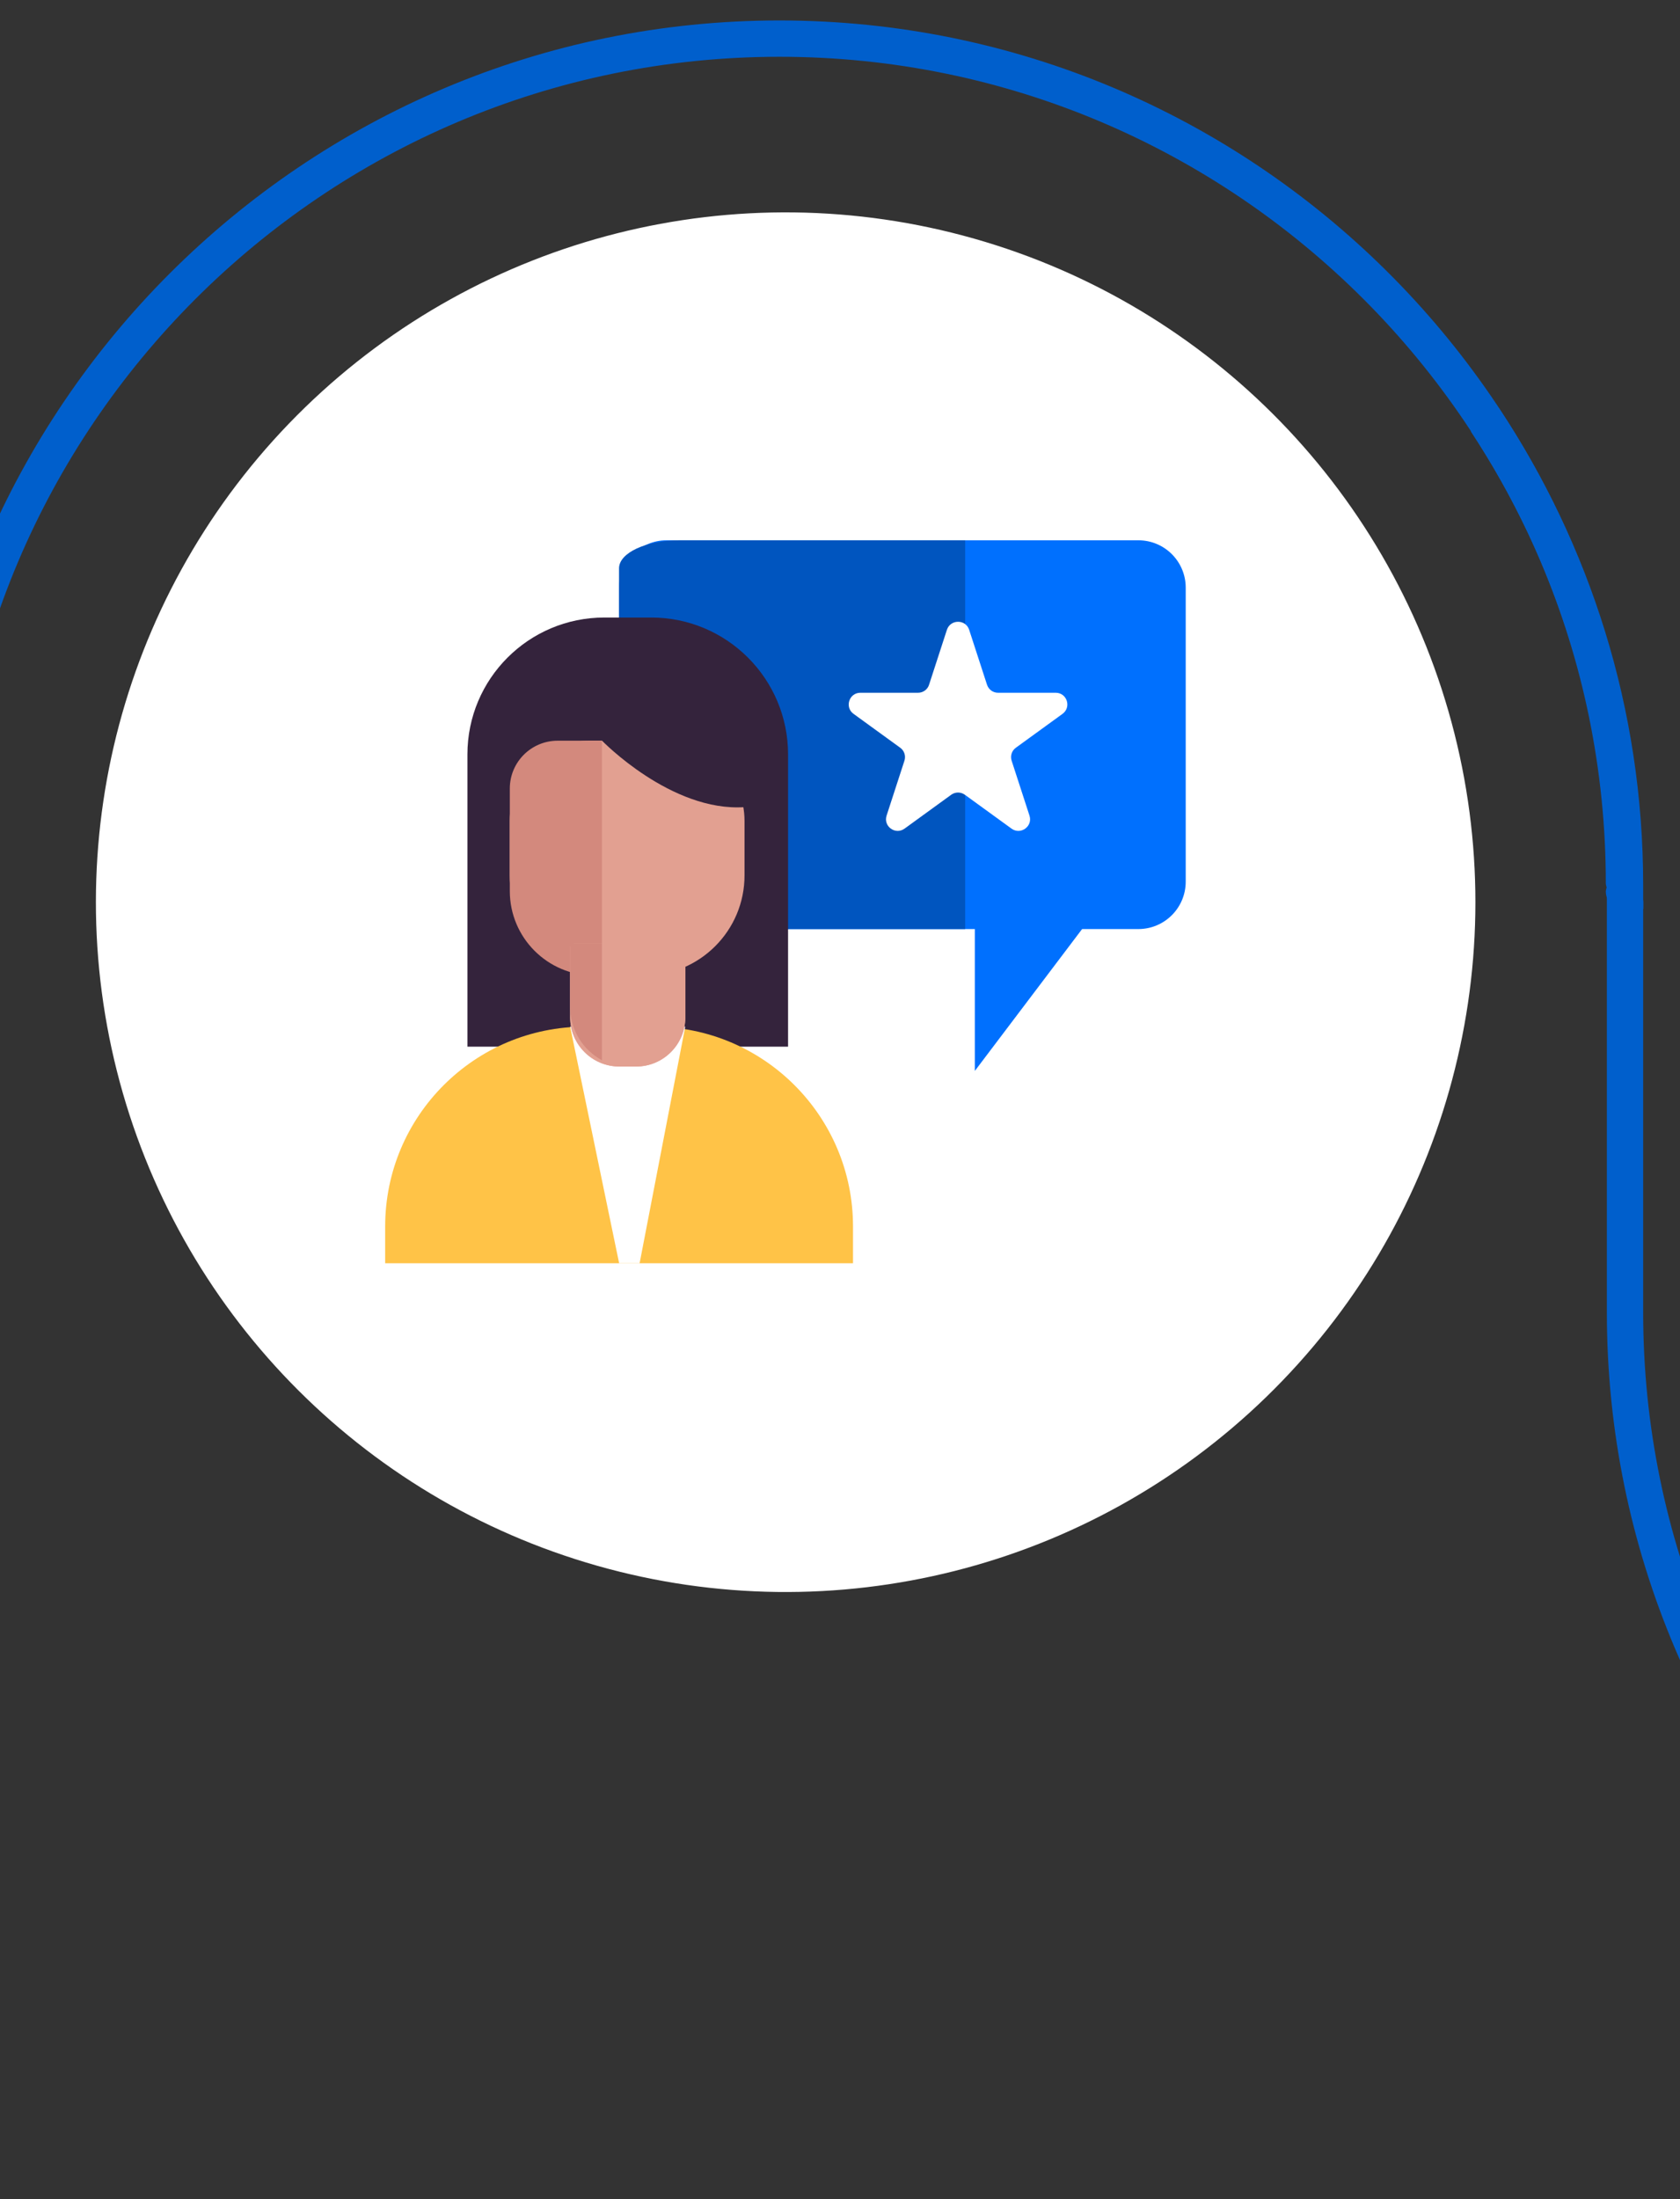
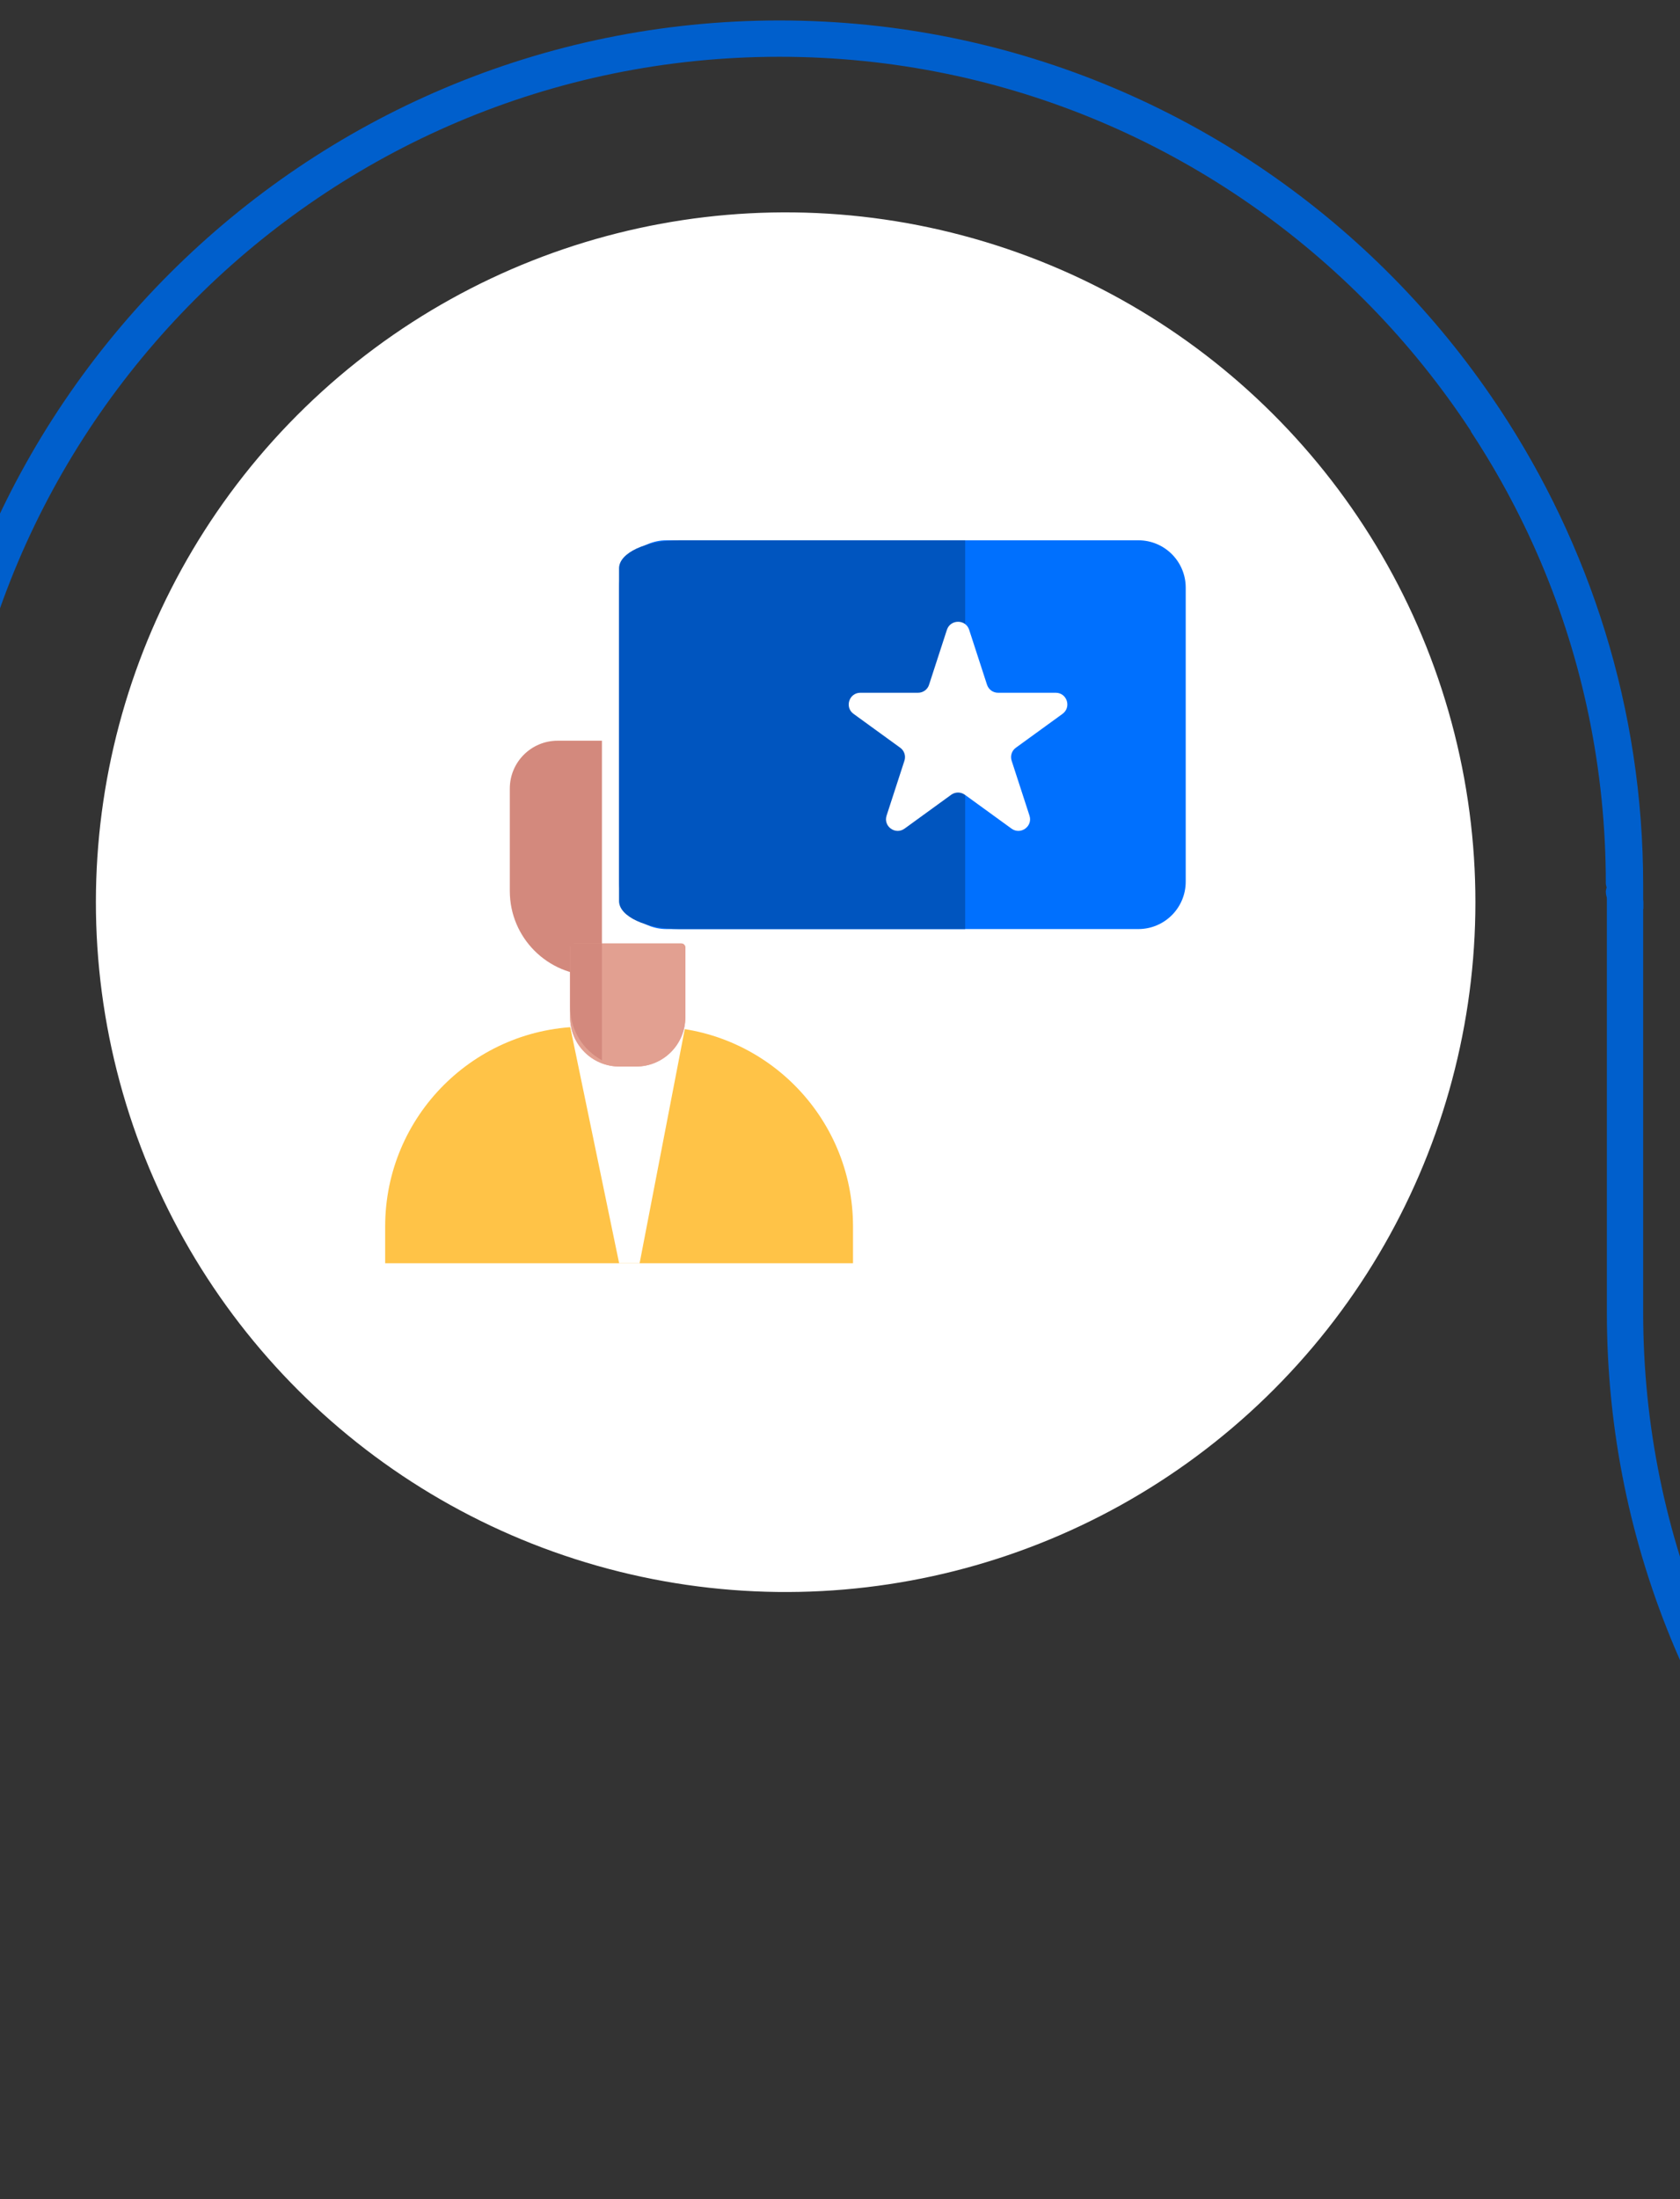
<svg xmlns="http://www.w3.org/2000/svg" enable-background="new 0 0 160.12 209.57" viewBox="0 0 160.12 209.57">
  <rect x="0" y="0" width="160.12" height="209.57" fill="#333333" stroke="none" />
  <ellipse cx="74.86" cy="85.94" fill="#fff" rx="65.74" ry="65.74" transform="matrix(.273 -.962 .962 .273 -28.231 134.533)" />
  <path d="m156.62 85.9c-.06-.41-.12-.81-.15-1.22-.02-.3-.04-.61-.01-.91.02-.18.04-.37.07-.56h-.04c-.52-44.9-37.19-81.26-82.2-81.26-45.34 0-82.23 36.89-82.23 82.23v40.73c0 43.43-35.33 78.76-78.77 78.76-43.43 0-78.76-35.33-78.76-78.76v-40.73c0-45.34-36.89-82.23-82.23-82.23s-82.23 36.89-82.23 82.23v40.73c0 43.43-35.33 78.76-78.76 78.76s-78.77-35.33-78.77-78.76v-40.73c0-45.34-36.89-82.23-82.23-82.23-44.87 0-81.44 36.13-82.19 80.83l-43.77-.33c-.71-2.4-2.89-4.18-5.52-4.21-3.23-.04-5.88 2.55-5.92 5.78s2.55 5.88 5.78 5.92c2.62.03 4.83-1.67 5.6-4.03l45.5.35h.01c.95 0 1.72-.77 1.73-1.72 0-.06-.03-.12-.04-.18.01-.06.04-.11.04-.18 0-43.43 35.33-78.77 78.77-78.77 43.43 0 78.76 35.33 78.76 78.77v40.73c0 45.34 36.89 82.23 82.23 82.23s82.23-36.89 82.23-82.23v-40.73c0-43.43 35.33-78.77 78.77-78.77s78.77 35.33 78.77 78.77v40.73c0 45.34 36.89 82.23 82.23 82.23s82.23-36.89 82.23-82.23v-40.73c0-43.43 35.33-78.77 78.77-78.77 43.43 0 78.76 35.33 78.76 78.77 0 .14.05.26.08.39-.03.13-.08.26-.08.4.01.95.78 1.72 1.73 1.72h.01l1.8-.01c0-.03.02-.05.03-.08.01-.24 0-.47 0-.7z" fill="#005fcc" />
  <path d="m314.16 82.58c-.01.59-.02 1.18-.02 1.77v40.73c0 43.43-35.33 78.76-78.77 78.76-43.43 0-78.76-35.33-78.76-78.76v-40.73c0-16.81-5.08-32.44-13.77-45.48-.83.84-1.72 1.59-2.66 2.24 8.19 12.42 12.97 27.28 12.97 43.24v40.73c0 45.34 36.89 82.23 82.23 82.23s82.23-36.89 82.23-82.23v-40.68c-1.24-.47-2.39-1.09-3.45-1.82z" fill="#005fcc" />
-   <path d="m110.12 79.3-17.21 22.76v-19.42z" fill="#0070fe" />
  <path d="m108.49 88.54h-44.97c-2.49 0-4.51-2.02-4.51-4.51v-28.03c0-2.49 2.02-4.51 4.51-4.51h44.98c2.49 0 4.51 2.02 4.51 4.51v28.02c0 2.5-2.02 4.52-4.52 4.52z" fill="#0070fe" />
  <path d="m91.99 88.54h-27.24c-3.17 0-5.75-1.2-5.75-2.67v-31.71c0-1.47 2.57-2.67 5.75-2.67h27.24" fill="#0055bf" />
-   <path d="m75.11 99.75h-30.56v-27.85c0-7.21 5.84-13.05 13.05-13.05h4.46c7.21 0 13.05 5.84 13.05 13.05z" fill="#34233c" />
-   <path d="m61.41 92.97h-3.27c-5.28 0-9.56-4.28-9.56-9.56v-5.17c0-4.23 3.43-7.66 7.66-7.66h7.06c4.23 0 7.66 3.43 7.66 7.66v5.17c.01 5.28-4.27 9.56-9.55 9.56z" fill="#e2a091" />
  <path d="m81.3 120.39h-44.59v-3.51c0-10.51 8.52-19.04 19.04-19.04h6.51c10.51 0 19.04 8.52 19.04 19.04z" fill="#ffc347" />
  <path d="m59.01 120.39-4.67-22.55h10.97l-4.35 22.55z" fill="#fff" />
  <path d="m60.63 101.64h-1.6c-2.59 0-4.69-2.1-4.69-4.69v-6.65c0-.22.18-.39.39-.39h10.2c.22 0 .39.18.39.39v6.65c-.01 2.59-2.1 4.69-4.69 4.69z" fill="#e2a091" />
  <path d="m56.64 92.97c-4.45 0-8.05-3.61-8.05-8.05v-9.77c0-2.52 2.04-4.56 4.56-4.56h4.22v22.39h-.73z" fill="#d3897d" />
  <path d="m60.63 101.64h-1.6c-2.59 0-4.69-2.1-4.69-4.69v-6.65c0-.22.18-.39.39-.39h10.2c.22 0 .39.18.39.39v6.65c-.01 2.59-2.1 4.69-4.69 4.69z" fill="#e2a091" />
-   <path d="m57.37 70.58s6.6 6.82 13.61 6.34l.42-9.6z" fill="#34233c" />
+   <path d="m57.37 70.58l.42-9.6z" fill="#34233c" />
  <path d="m57.37 101.05-.37-.23c-1.66-1.06-2.66-2.89-2.66-4.85v-6.05h3.03z" fill="#d3897d" />
  <path d="m92.37 60.02 1.7 5.23c.15.46.57.77 1.05.77h5.5c1.07 0 1.52 1.37.65 2.01l-4.45 3.23c-.39.28-.55.78-.4 1.24l1.7 5.23c.33 1.02-.84 1.87-1.71 1.24l-4.45-3.23c-.39-.28-.91-.28-1.3 0l-4.45 3.23c-.87.63-2.04-.22-1.71-1.24l1.7-5.23c.15-.46-.01-.96-.4-1.24l-4.45-3.23c-.87-.63-.42-2.01.65-2.01h5.5c.48 0 .91-.31 1.05-.77l1.7-5.23c.34-1.02 1.79-1.02 2.12 0z" fill="#fff" />
</svg>